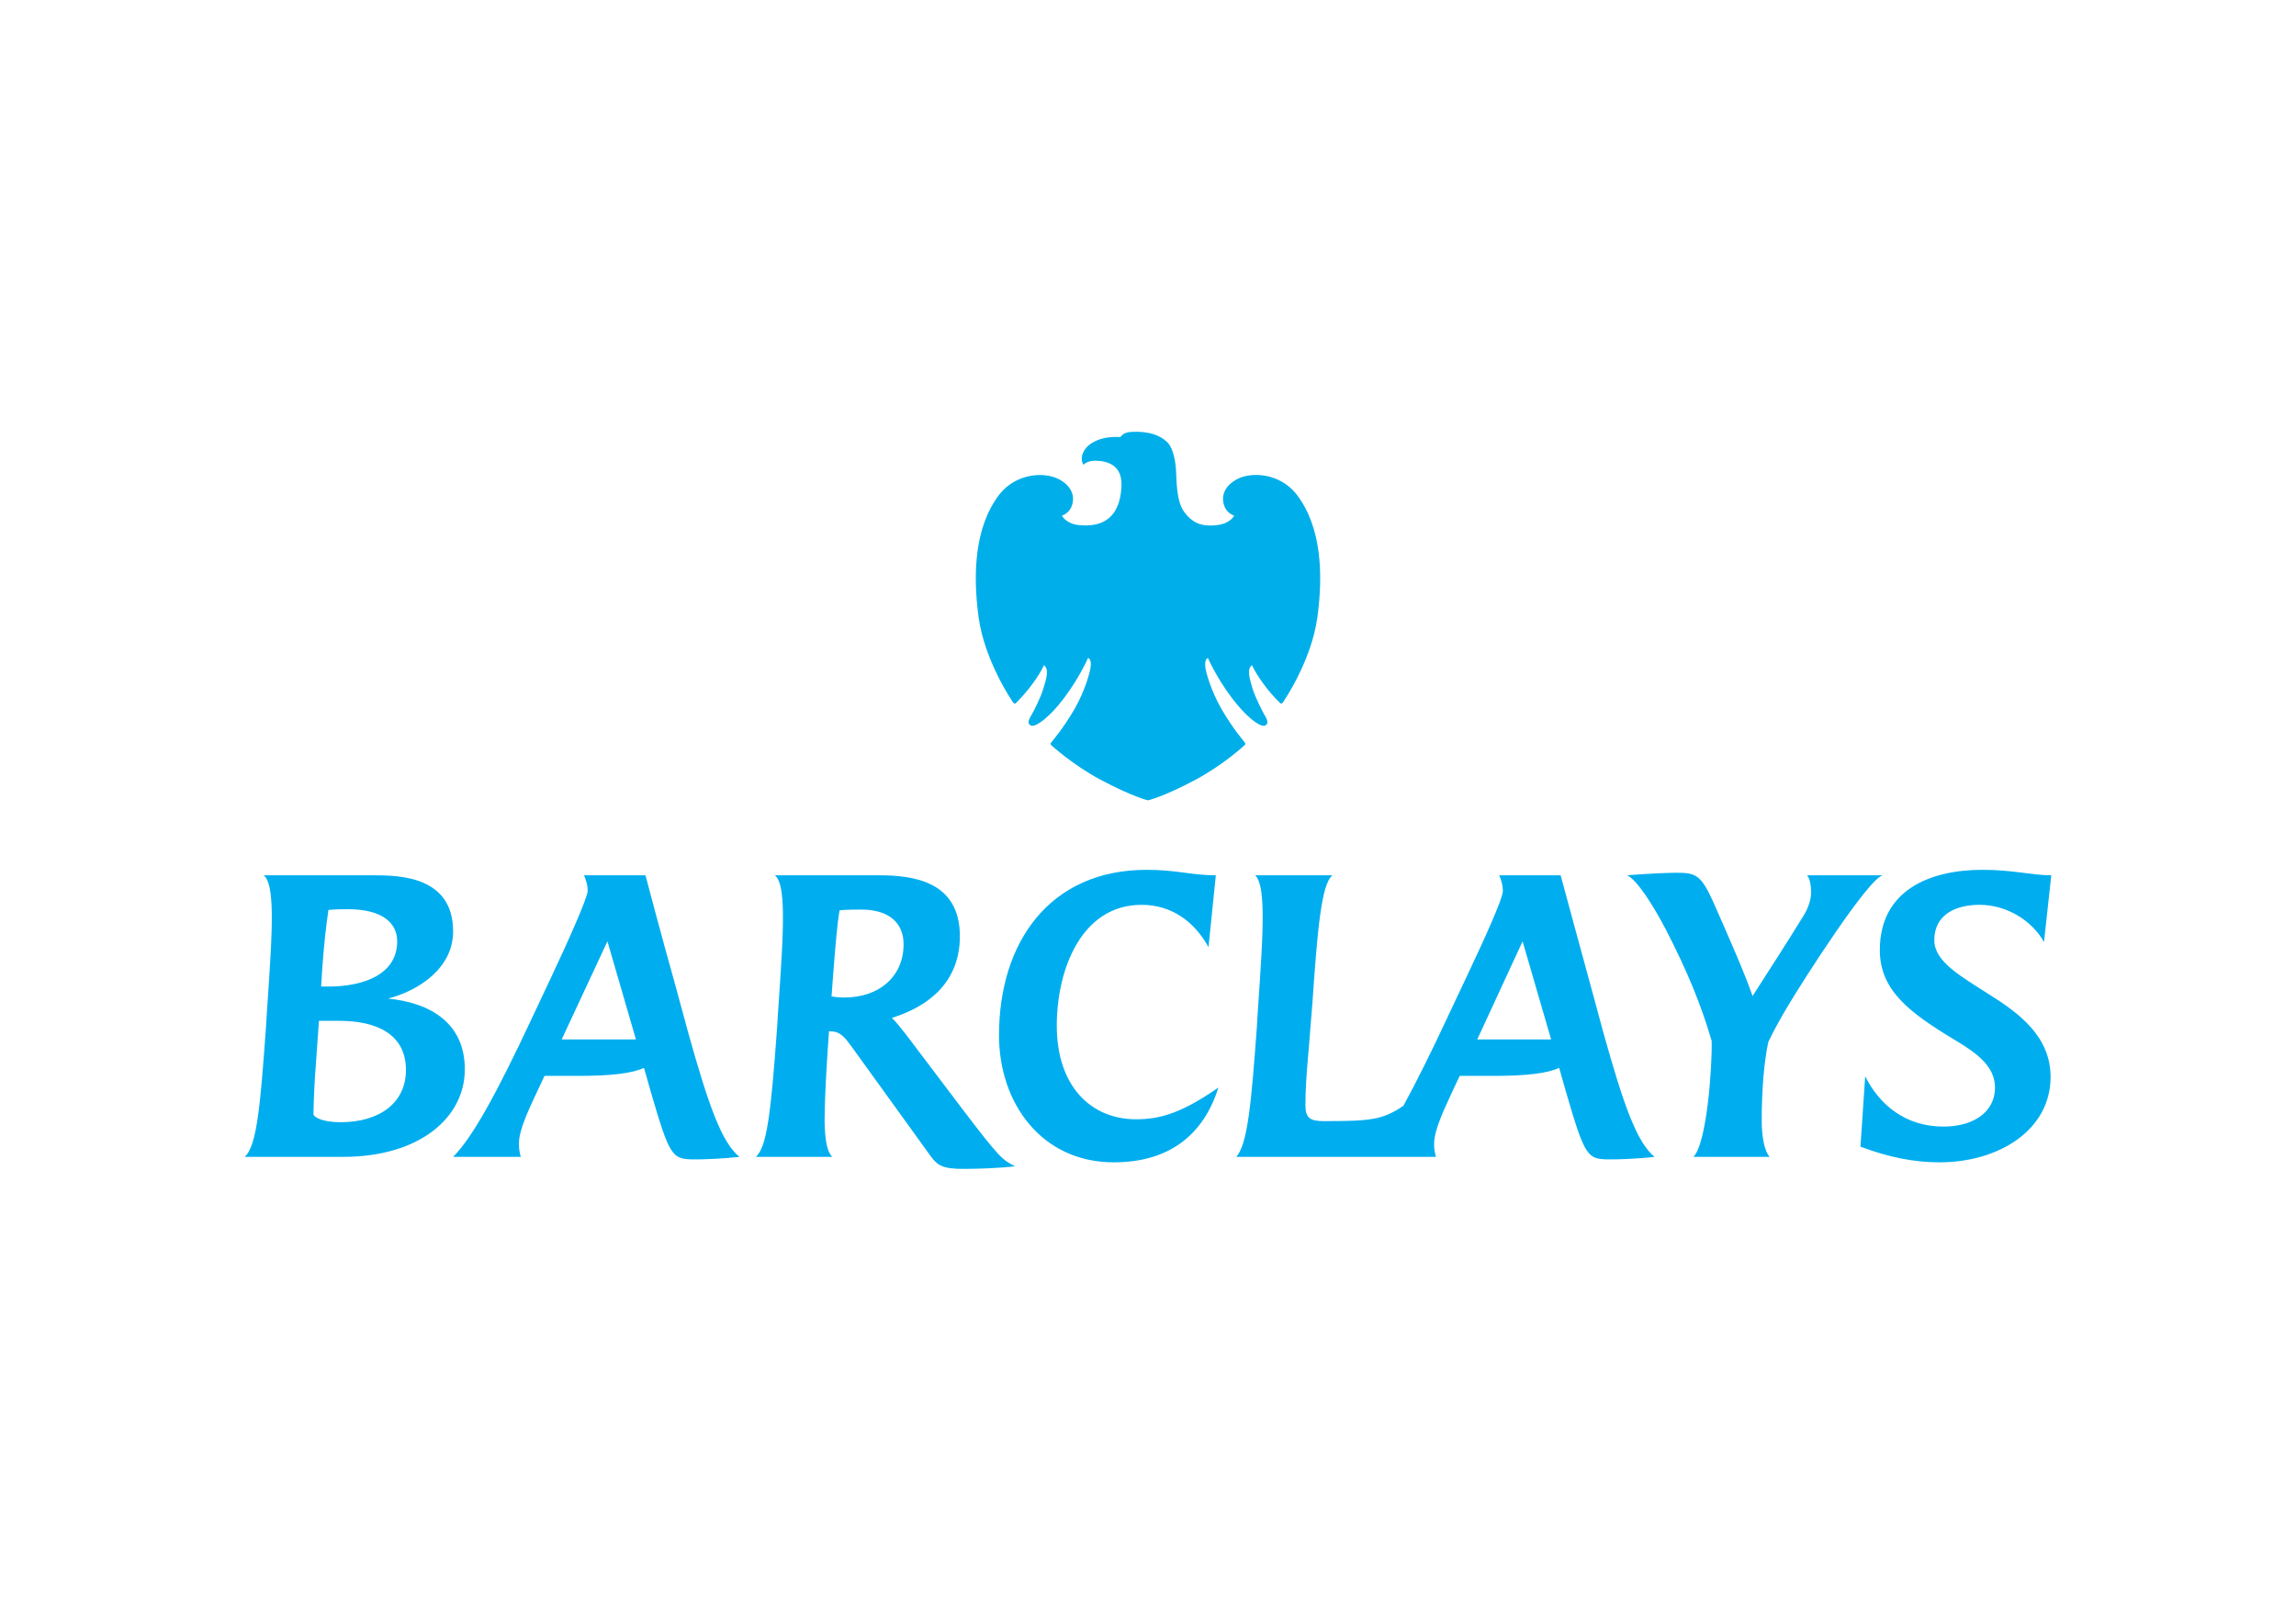
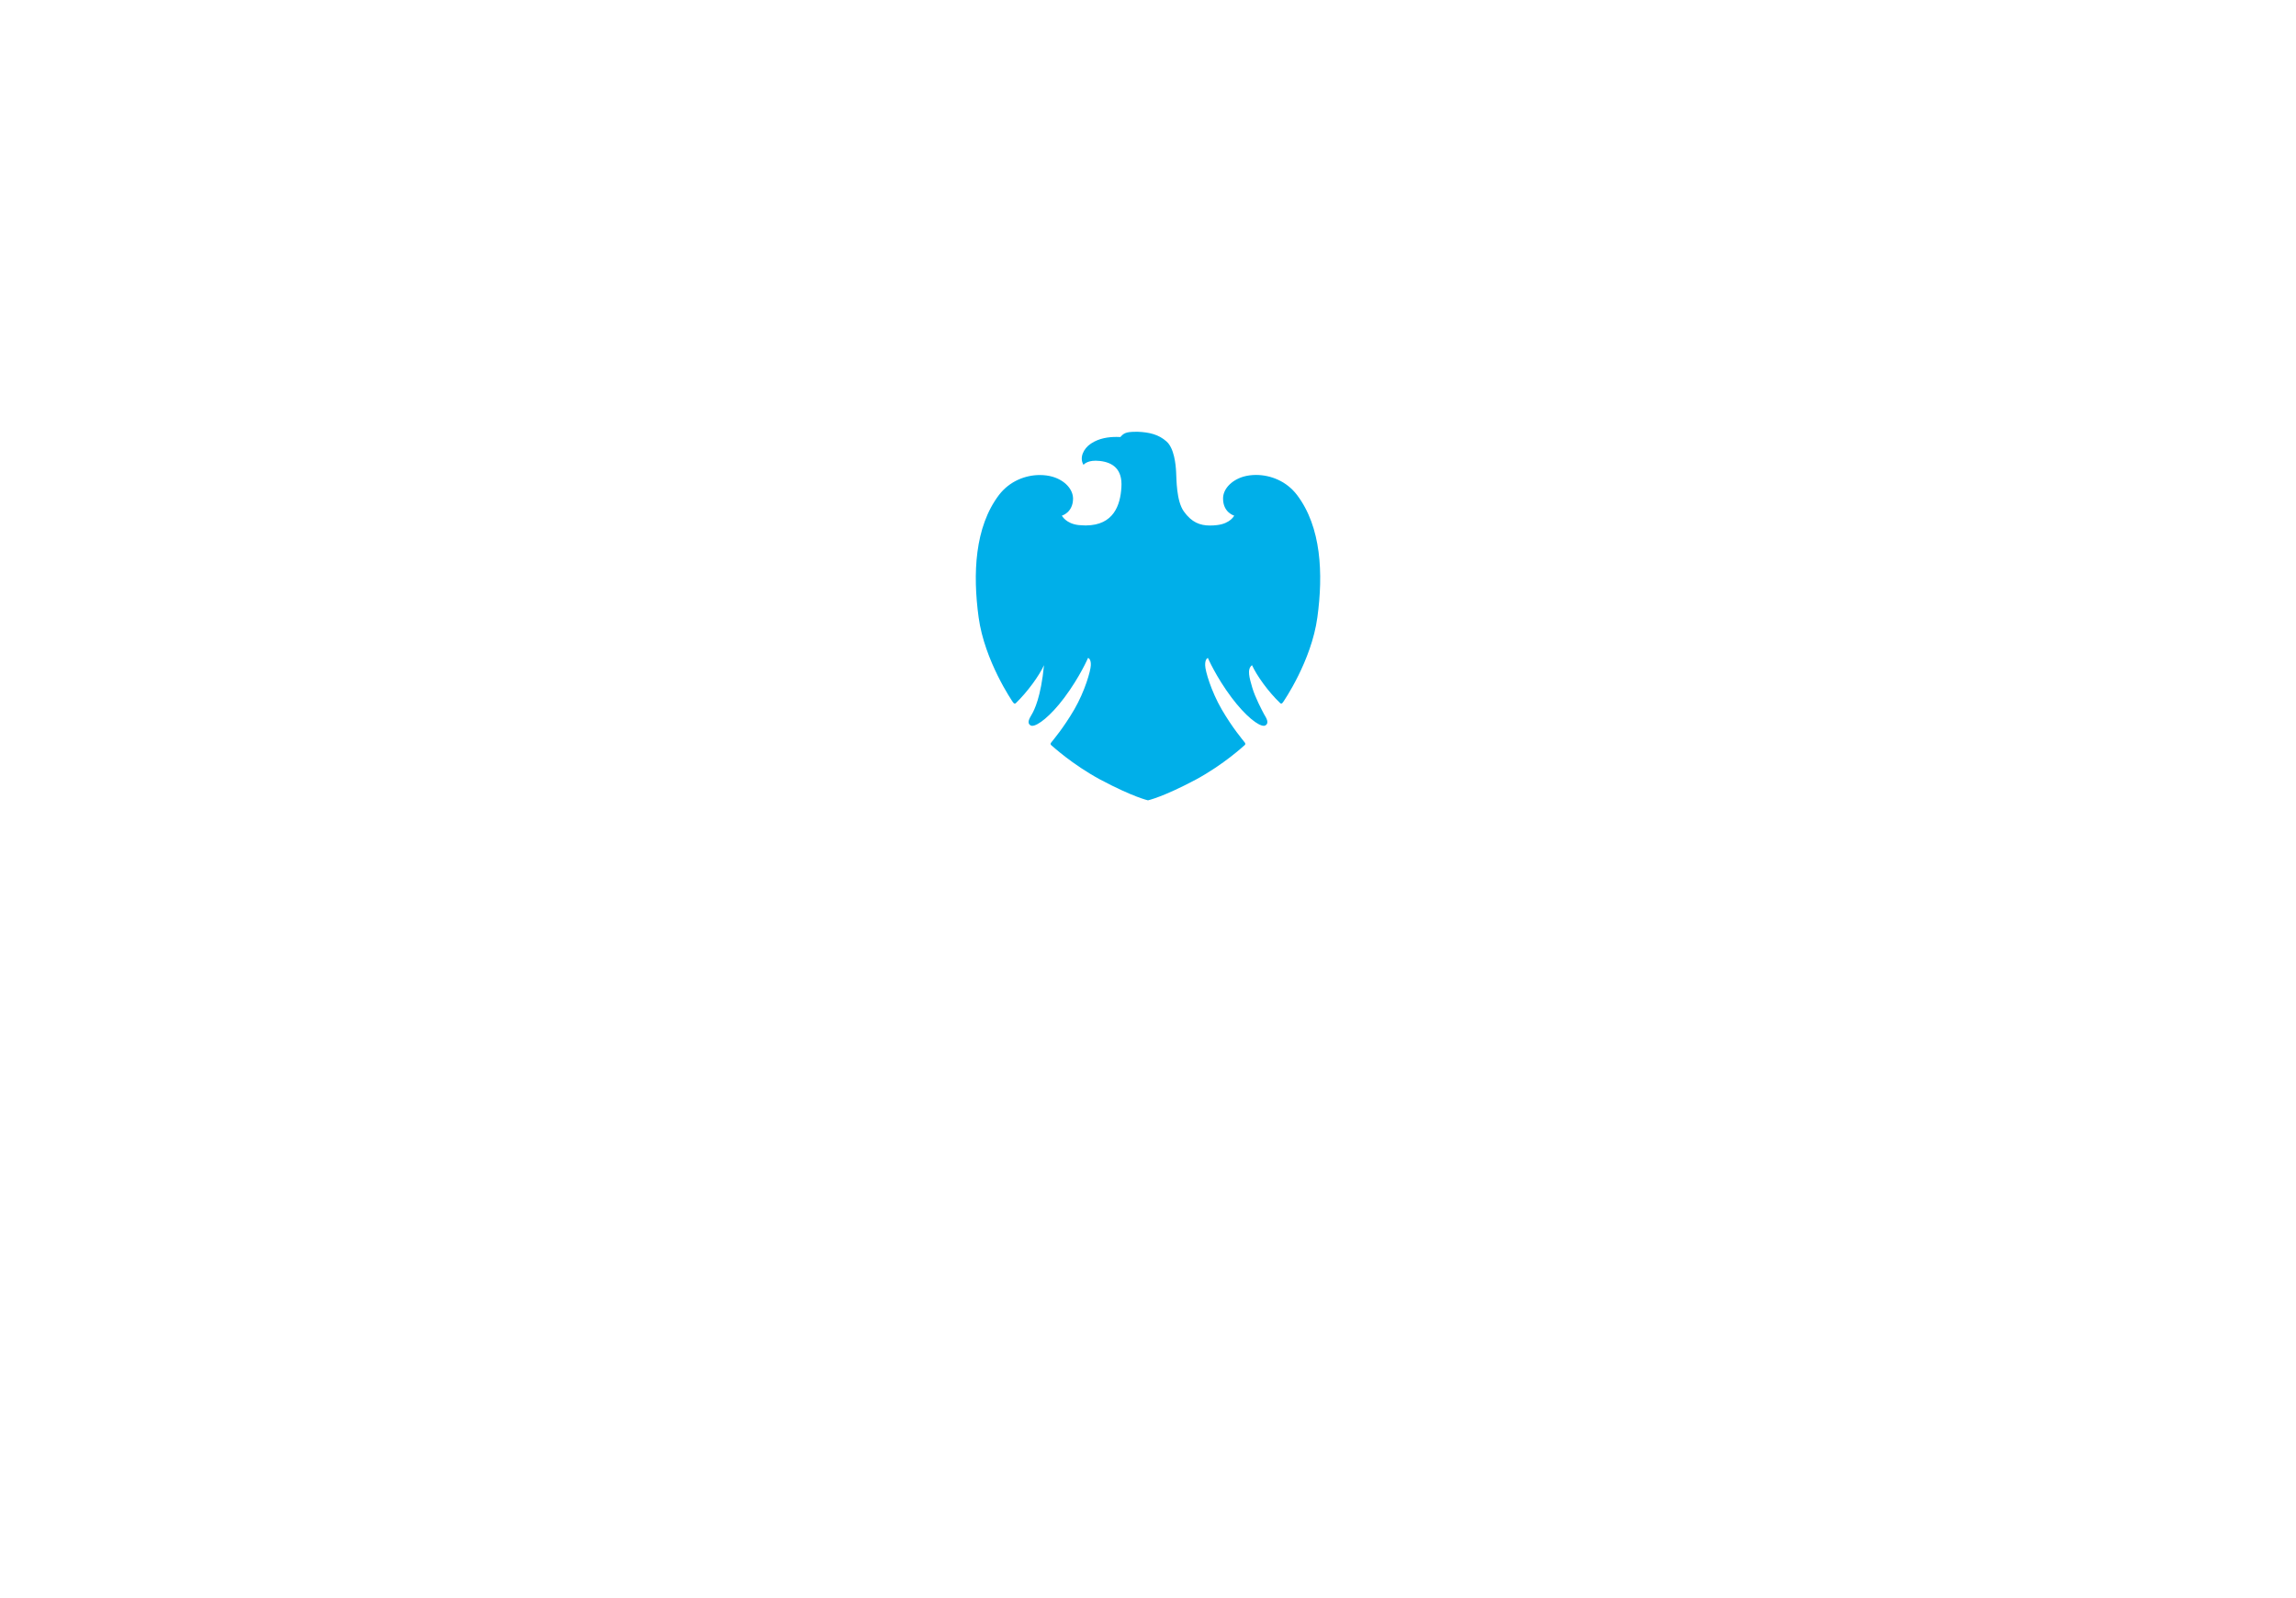
<svg xmlns="http://www.w3.org/2000/svg" width="760px" height="529px" viewBox="0 0 760 529" version="1.1">
  <title>partner barclays</title>
  <desc>Created with Sketch.</desc>
  <g id="partner-barclays" stroke="none" stroke-width="1" fill="none" fill-rule="evenodd">
    <g id="barclays-4" transform="translate(81, 142)" fill-rule="nonzero">
-       <path d="M595.584,169.829 C591.707,162.823 583.351,157.508 574.276,157.508 C566.294,157.508 559.274,160.769 559.274,169.224 C559.274,176.344 568.112,181.172 577.312,187.092 C587.352,193.369 597.767,201.09 597.767,214.498 C597.767,232.005 580.702,242.746 560.971,242.746 C552.861,242.746 544.392,241.178 534.83,237.556 L536.398,214.254 C541.002,223.554 549.599,230.914 562.298,230.914 C572.105,230.914 579.363,226.21 579.363,217.995 C579.363,210.992 573.428,206.648 566.174,202.304 C550.918,193.132 541.243,185.76 541.243,172.484 C541.243,152.558 557.943,145.92 575.25,145.92 C585.29,145.92 591.591,147.732 598,147.732 L595.584,169.829 M510.985,190.71 C508.798,194.336 506.027,199.277 504.322,202.907 C502.875,209.786 502.146,218.967 502.146,229.102 C502.146,233.329 502.874,239.001 504.809,240.935 L479.516,240.935 C483.987,236.711 485.809,210.76 485.571,202.546 C482.181,190.838 477.573,179.608 470.558,165.964 C466.09,157.396 460.879,149.298 457.61,147.734 C463.295,147.257 470.558,146.892 474.072,146.892 C480.361,146.892 482.062,147.734 485.939,156.189 C491.979,169.834 496.458,180.086 499.124,187.698 C505.541,177.676 510.016,170.797 515.827,161.379 C517.278,159.085 518.489,156.189 518.489,153.409 C518.489,151.232 518.123,148.822 517.159,147.734 L542.214,147.734 C537.37,148.822 515.581,182.989 510.985,190.71 M422.992,169.592 L407.989,202.061 L432.434,202.061 L422.992,169.592 M452.406,241.777 C444.412,241.777 443.813,241.54 437.396,219.568 L435.099,211.479 C431.23,213.287 424.323,214.134 413.313,214.134 L402.178,214.134 L400.241,218.237 C397.458,224.402 393.706,231.634 393.706,236.714 C393.706,237.922 393.827,239.246 394.314,240.939 L328.228,240.939 C331.983,236.714 333.193,223.074 335.007,198.318 L335.37,192.407 C336.338,178.28 337.074,167.415 336.945,159.815 C336.824,153.539 336.218,149.552 334.523,147.742 L360.065,147.742 C356.43,150.522 355.096,165.486 353.407,190.24 L352.921,196.151 C352.314,205.329 351.107,214.742 351.107,223.919 C351.107,228.138 352.8,229.104 357.163,229.104 C372.649,229.104 376.528,228.744 383.541,224.035 C387.896,216.066 392.865,206.042 397.699,195.662 L404.245,181.781 C410.414,168.742 416.461,155.458 416.461,152.928 C416.461,151.111 415.978,149.426 415.259,147.734 L435.589,147.734 C435.589,147.734 443.817,178.16 445.634,184.673 L449.623,199.405 C456.519,224.156 460.881,236.224 466.692,240.933 C461.844,241.54 454.947,241.777 452.406,241.777 M287.689,242.747 C263.603,242.747 249.683,222.948 249.683,200.736 C249.683,169.833 266.503,145.921 298.578,145.921 C308.622,145.921 313.347,147.734 321.449,147.734 L319.032,171.517 C314.433,163.187 306.925,157.512 296.885,157.512 C276.916,157.512 268.806,179.005 268.806,197.476 C268.806,217.514 280.064,228.495 295.067,228.495 C303.178,228.495 310.315,226.322 322.301,217.995 C317.46,233.454 306.201,242.747 287.689,242.747 M204.18,159.085 C201.88,159.085 199.089,159.085 196.917,159.325 C196.19,163.308 195.583,170.19 194.734,181.293 L194.248,187.818 C195.466,188.062 197.035,188.187 198.49,188.187 C210.103,188.187 218.096,181.177 218.096,170.559 C218.096,163.308 213.014,159.085 204.18,159.085 M237.94,244.92 C231.044,244.92 229.348,243.829 227.051,240.689 L200.907,204.471 C198.848,201.695 197.276,199.401 194.01,199.401 L193.403,199.401 L192.924,206.405 C192.314,215.943 191.952,223.556 191.952,229.226 C192.072,235.503 192.8,239.362 194.497,240.935 L169.2,240.935 C172.827,237.673 174.154,226.808 176.217,198.315 L176.583,192.403 C177.551,178.401 178.279,167.532 178.154,159.932 C178.03,153.29 177.31,149.183 175.489,147.735 L209.981,147.735 C221.237,147.735 236.729,149.671 236.729,167.897 C236.729,182.862 226.68,191.076 214.219,194.934 C215.429,196.026 217.605,198.802 218.939,200.494 L237.939,225.605 C249.802,241.179 250.766,241.902 255.008,244.075 C249.683,244.675 242.545,244.92 237.94,244.92 M120.067,169.592 L104.928,202.061 L129.498,202.061 L120.067,169.592 M149.47,241.777 C141.488,241.777 140.881,241.54 134.467,219.568 L132.167,211.479 C128.287,213.287 121.391,214.134 110.377,214.134 L99.243,214.134 L97.309,218.237 C95.371,222.589 90.65,231.525 90.771,236.714 C90.771,237.922 90.891,239.13 91.378,240.939 L68.989,240.939 C75.402,234.541 83.513,219.692 94.768,195.668 L101.305,181.786 C107.233,169.233 113.53,154.986 113.53,152.933 C113.53,151.116 113.051,149.431 112.319,147.739 L132.657,147.739 C132.657,147.739 137.973,167.901 142.698,184.678 L146.691,199.41 C153.591,224.161 157.946,236.229 163.756,240.938 C158.553,241.54 152.014,241.777 149.47,241.777 M34.247,158.965 C32.431,158.965 30.013,158.965 27.712,159.209 C26.744,165.727 26.137,172.004 25.657,178.883 C25.657,178.883 25.291,184.794 25.291,184.554 L27.712,184.554 C39.575,184.554 50.471,180.451 50.471,169.592 C50.472,163.308 45.264,158.965 34.247,158.965 M31.227,195.904 L24.572,195.904 L23.602,209.665 C23.14,215.369 22.857,221.086 22.754,226.807 C22.754,227.658 25.417,229.467 31.706,229.467 C44.778,229.467 53.374,222.948 53.374,212.2 C53.374,200.248 43.568,195.904 31.227,195.904 M32.679,240.935 L0,240.935 C4.118,237.309 5.207,223.186 7.021,198.315 L7.382,192.524 C8.355,178.397 9.079,167.532 8.958,159.932 C8.838,153.41 8.11,149.183 6.292,147.735 L42.843,147.735 C51.557,147.735 68.988,148.22 68.988,166.324 C68.988,178.397 57.729,185.882 47.443,188.544 C61.966,189.993 72.86,196.992 72.86,211.959 C72.857,228.136 57.609,240.935 32.679,240.935" id="Shape" fill="#00AEEF" />
-       <path d="M294.814,0.93 C291.577,0.93 290.907,1.493 289.857,2.663 C289.425,2.637 288.993,2.625 288.561,2.628 C286.069,2.628 282.871,2.994 280.143,4.816 C277.508,6.553 276.255,9.628 277.66,11.879 C277.66,11.879 278.602,10.499 281.7,10.499 C282.135,10.499 282.618,10.546 283.132,10.589 C287.414,11.094 290.582,13.344 290.196,19.287 C289.853,25.227 287.623,31.85 278.5,31.927 C278.5,31.927 277.325,31.927 276.072,31.811 C271.826,31.349 270.491,28.686 270.491,28.686 C270.491,28.686 274.162,27.691 274.192,23.038 C274.162,19.875 271.402,16.979 267.42,15.809 C266.117,15.428 264.684,15.242 263.194,15.242 C258.5,15.242 253.231,17.205 249.677,21.838 C241.621,32.461 240.968,47.947 242.933,62.348 C244.909,76.781 254.075,90.147 254.344,90.513 C254.538,90.77 254.714,90.91 254.913,90.91 C255.03,90.902 255.142,90.854 255.227,90.773 C259.186,86.936 262.96,81.693 264.575,78.187 C266.303,79.563 265.4,82.49 264.451,85.615 C263.548,88.809 261.353,93.051 260.559,94.419 C259.793,95.757 258.765,97.312 260.146,98.124 C260.287,98.209 260.466,98.256 260.68,98.256 C262.454,98.256 266.631,95.167 271.289,88.963 C276.504,81.983 279.15,75.786 279.15,75.786 C279.532,75.871 280.169,76.516 280.065,78.274 C279.995,80.058 278.158,86.697 274.582,92.877 C270.966,99.054 267.627,102.917 266.953,103.796 C266.537,104.304 266.892,104.623 267.159,104.83 C267.424,105.009 273.819,110.972 283.109,116.008 C294.114,121.867 298.995,122.92 298.995,122.92 C298.995,122.92 303.863,121.893 314.87,116.04 C324.156,110.994 330.577,105.004 330.814,104.802 C331.082,104.618 331.425,104.332 331.021,103.771 C330.386,102.932 327.036,99.049 323.427,92.872 C319.862,86.735 317.955,80.053 317.928,78.293 C317.854,76.516 318.453,75.929 318.819,75.782 C318.819,75.782 321.492,82.017 326.707,88.959 C331.389,95.17 335.526,98.252 337.31,98.252 C337.534,98.252 337.714,98.206 337.862,98.12 C339.2,97.308 338.205,95.73 337.418,94.407 C336.686,93.047 334.46,88.834 333.514,85.611 C332.608,82.451 331.666,79.528 333.424,78.183 C335.044,81.69 338.791,86.96 342.762,90.742 C342.849,90.841 342.972,90.9 343.104,90.906 C343.28,90.906 343.467,90.769 343.63,90.532 C343.922,90.143 353.102,76.8 355.064,62.343 C357.034,47.911 356.384,32.461 348.319,21.833 C344.79,17.189 339.481,15.214 334.756,15.214 C333.281,15.214 331.873,15.404 330.584,15.774 C326.572,16.978 323.824,19.901 323.846,23.034 C323.846,27.687 327.535,28.681 327.535,28.681 C327.535,28.681 326.301,31.278 321.904,31.806 C321.082,31.908 320.285,31.954 319.521,31.954 C316.213,31.954 313.427,30.904 310.858,27.282 C308.367,23.796 308.449,16.616 308.306,14.222 C308.192,11.793 307.671,6.342 305.113,4.119 C302.565,1.837 299.459,1.071 295.586,0.92 C295.304,0.93 295.051,0.93 294.814,0.93" id="Path" fill="#00AFE9" />
+       <path d="M294.814,0.93 C291.577,0.93 290.907,1.493 289.857,2.663 C289.425,2.637 288.993,2.625 288.561,2.628 C286.069,2.628 282.871,2.994 280.143,4.816 C277.508,6.553 276.255,9.628 277.66,11.879 C277.66,11.879 278.602,10.499 281.7,10.499 C282.135,10.499 282.618,10.546 283.132,10.589 C287.414,11.094 290.582,13.344 290.196,19.287 C289.853,25.227 287.623,31.85 278.5,31.927 C278.5,31.927 277.325,31.927 276.072,31.811 C271.826,31.349 270.491,28.686 270.491,28.686 C270.491,28.686 274.162,27.691 274.192,23.038 C274.162,19.875 271.402,16.979 267.42,15.809 C266.117,15.428 264.684,15.242 263.194,15.242 C258.5,15.242 253.231,17.205 249.677,21.838 C241.621,32.461 240.968,47.947 242.933,62.348 C244.909,76.781 254.075,90.147 254.344,90.513 C254.538,90.77 254.714,90.91 254.913,90.91 C255.03,90.902 255.142,90.854 255.227,90.773 C259.186,86.936 262.96,81.693 264.575,78.187 C263.548,88.809 261.353,93.051 260.559,94.419 C259.793,95.757 258.765,97.312 260.146,98.124 C260.287,98.209 260.466,98.256 260.68,98.256 C262.454,98.256 266.631,95.167 271.289,88.963 C276.504,81.983 279.15,75.786 279.15,75.786 C279.532,75.871 280.169,76.516 280.065,78.274 C279.995,80.058 278.158,86.697 274.582,92.877 C270.966,99.054 267.627,102.917 266.953,103.796 C266.537,104.304 266.892,104.623 267.159,104.83 C267.424,105.009 273.819,110.972 283.109,116.008 C294.114,121.867 298.995,122.92 298.995,122.92 C298.995,122.92 303.863,121.893 314.87,116.04 C324.156,110.994 330.577,105.004 330.814,104.802 C331.082,104.618 331.425,104.332 331.021,103.771 C330.386,102.932 327.036,99.049 323.427,92.872 C319.862,86.735 317.955,80.053 317.928,78.293 C317.854,76.516 318.453,75.929 318.819,75.782 C318.819,75.782 321.492,82.017 326.707,88.959 C331.389,95.17 335.526,98.252 337.31,98.252 C337.534,98.252 337.714,98.206 337.862,98.12 C339.2,97.308 338.205,95.73 337.418,94.407 C336.686,93.047 334.46,88.834 333.514,85.611 C332.608,82.451 331.666,79.528 333.424,78.183 C335.044,81.69 338.791,86.96 342.762,90.742 C342.849,90.841 342.972,90.9 343.104,90.906 C343.28,90.906 343.467,90.769 343.63,90.532 C343.922,90.143 353.102,76.8 355.064,62.343 C357.034,47.911 356.384,32.461 348.319,21.833 C344.79,17.189 339.481,15.214 334.756,15.214 C333.281,15.214 331.873,15.404 330.584,15.774 C326.572,16.978 323.824,19.901 323.846,23.034 C323.846,27.687 327.535,28.681 327.535,28.681 C327.535,28.681 326.301,31.278 321.904,31.806 C321.082,31.908 320.285,31.954 319.521,31.954 C316.213,31.954 313.427,30.904 310.858,27.282 C308.367,23.796 308.449,16.616 308.306,14.222 C308.192,11.793 307.671,6.342 305.113,4.119 C302.565,1.837 299.459,1.071 295.586,0.92 C295.304,0.93 295.051,0.93 294.814,0.93" id="Path" fill="#00AFE9" />
    </g>
  </g>
</svg>